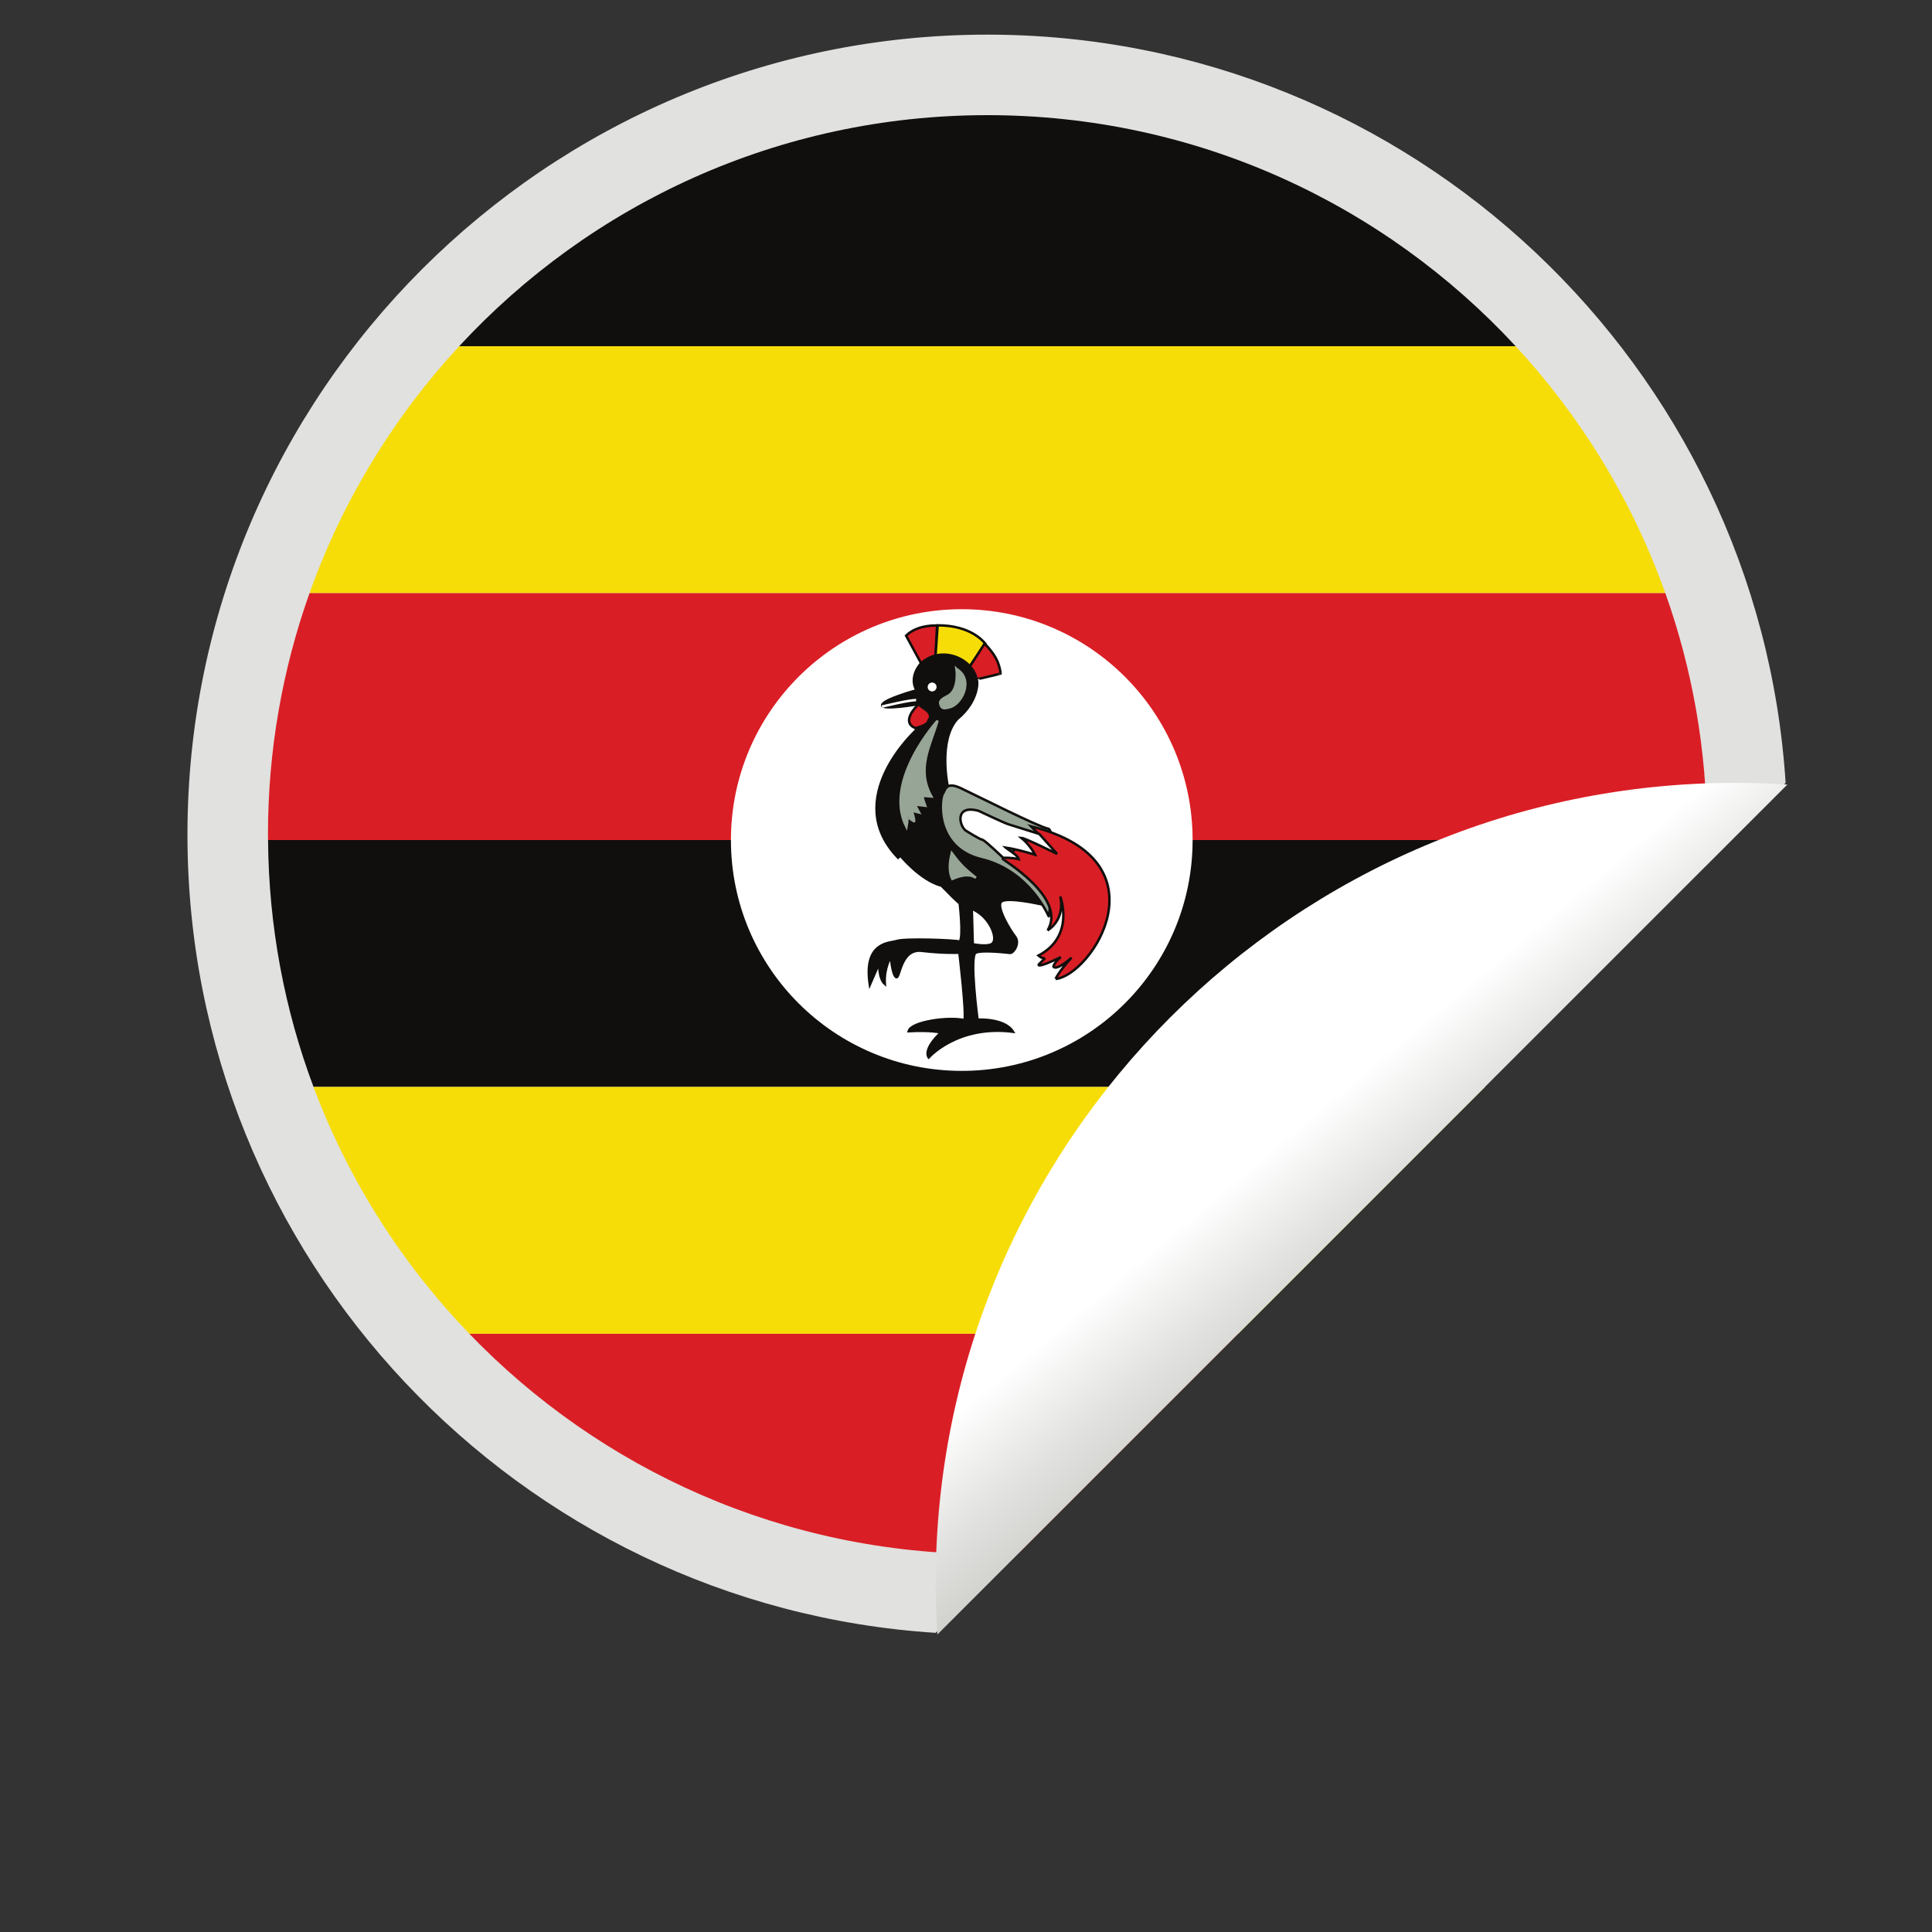
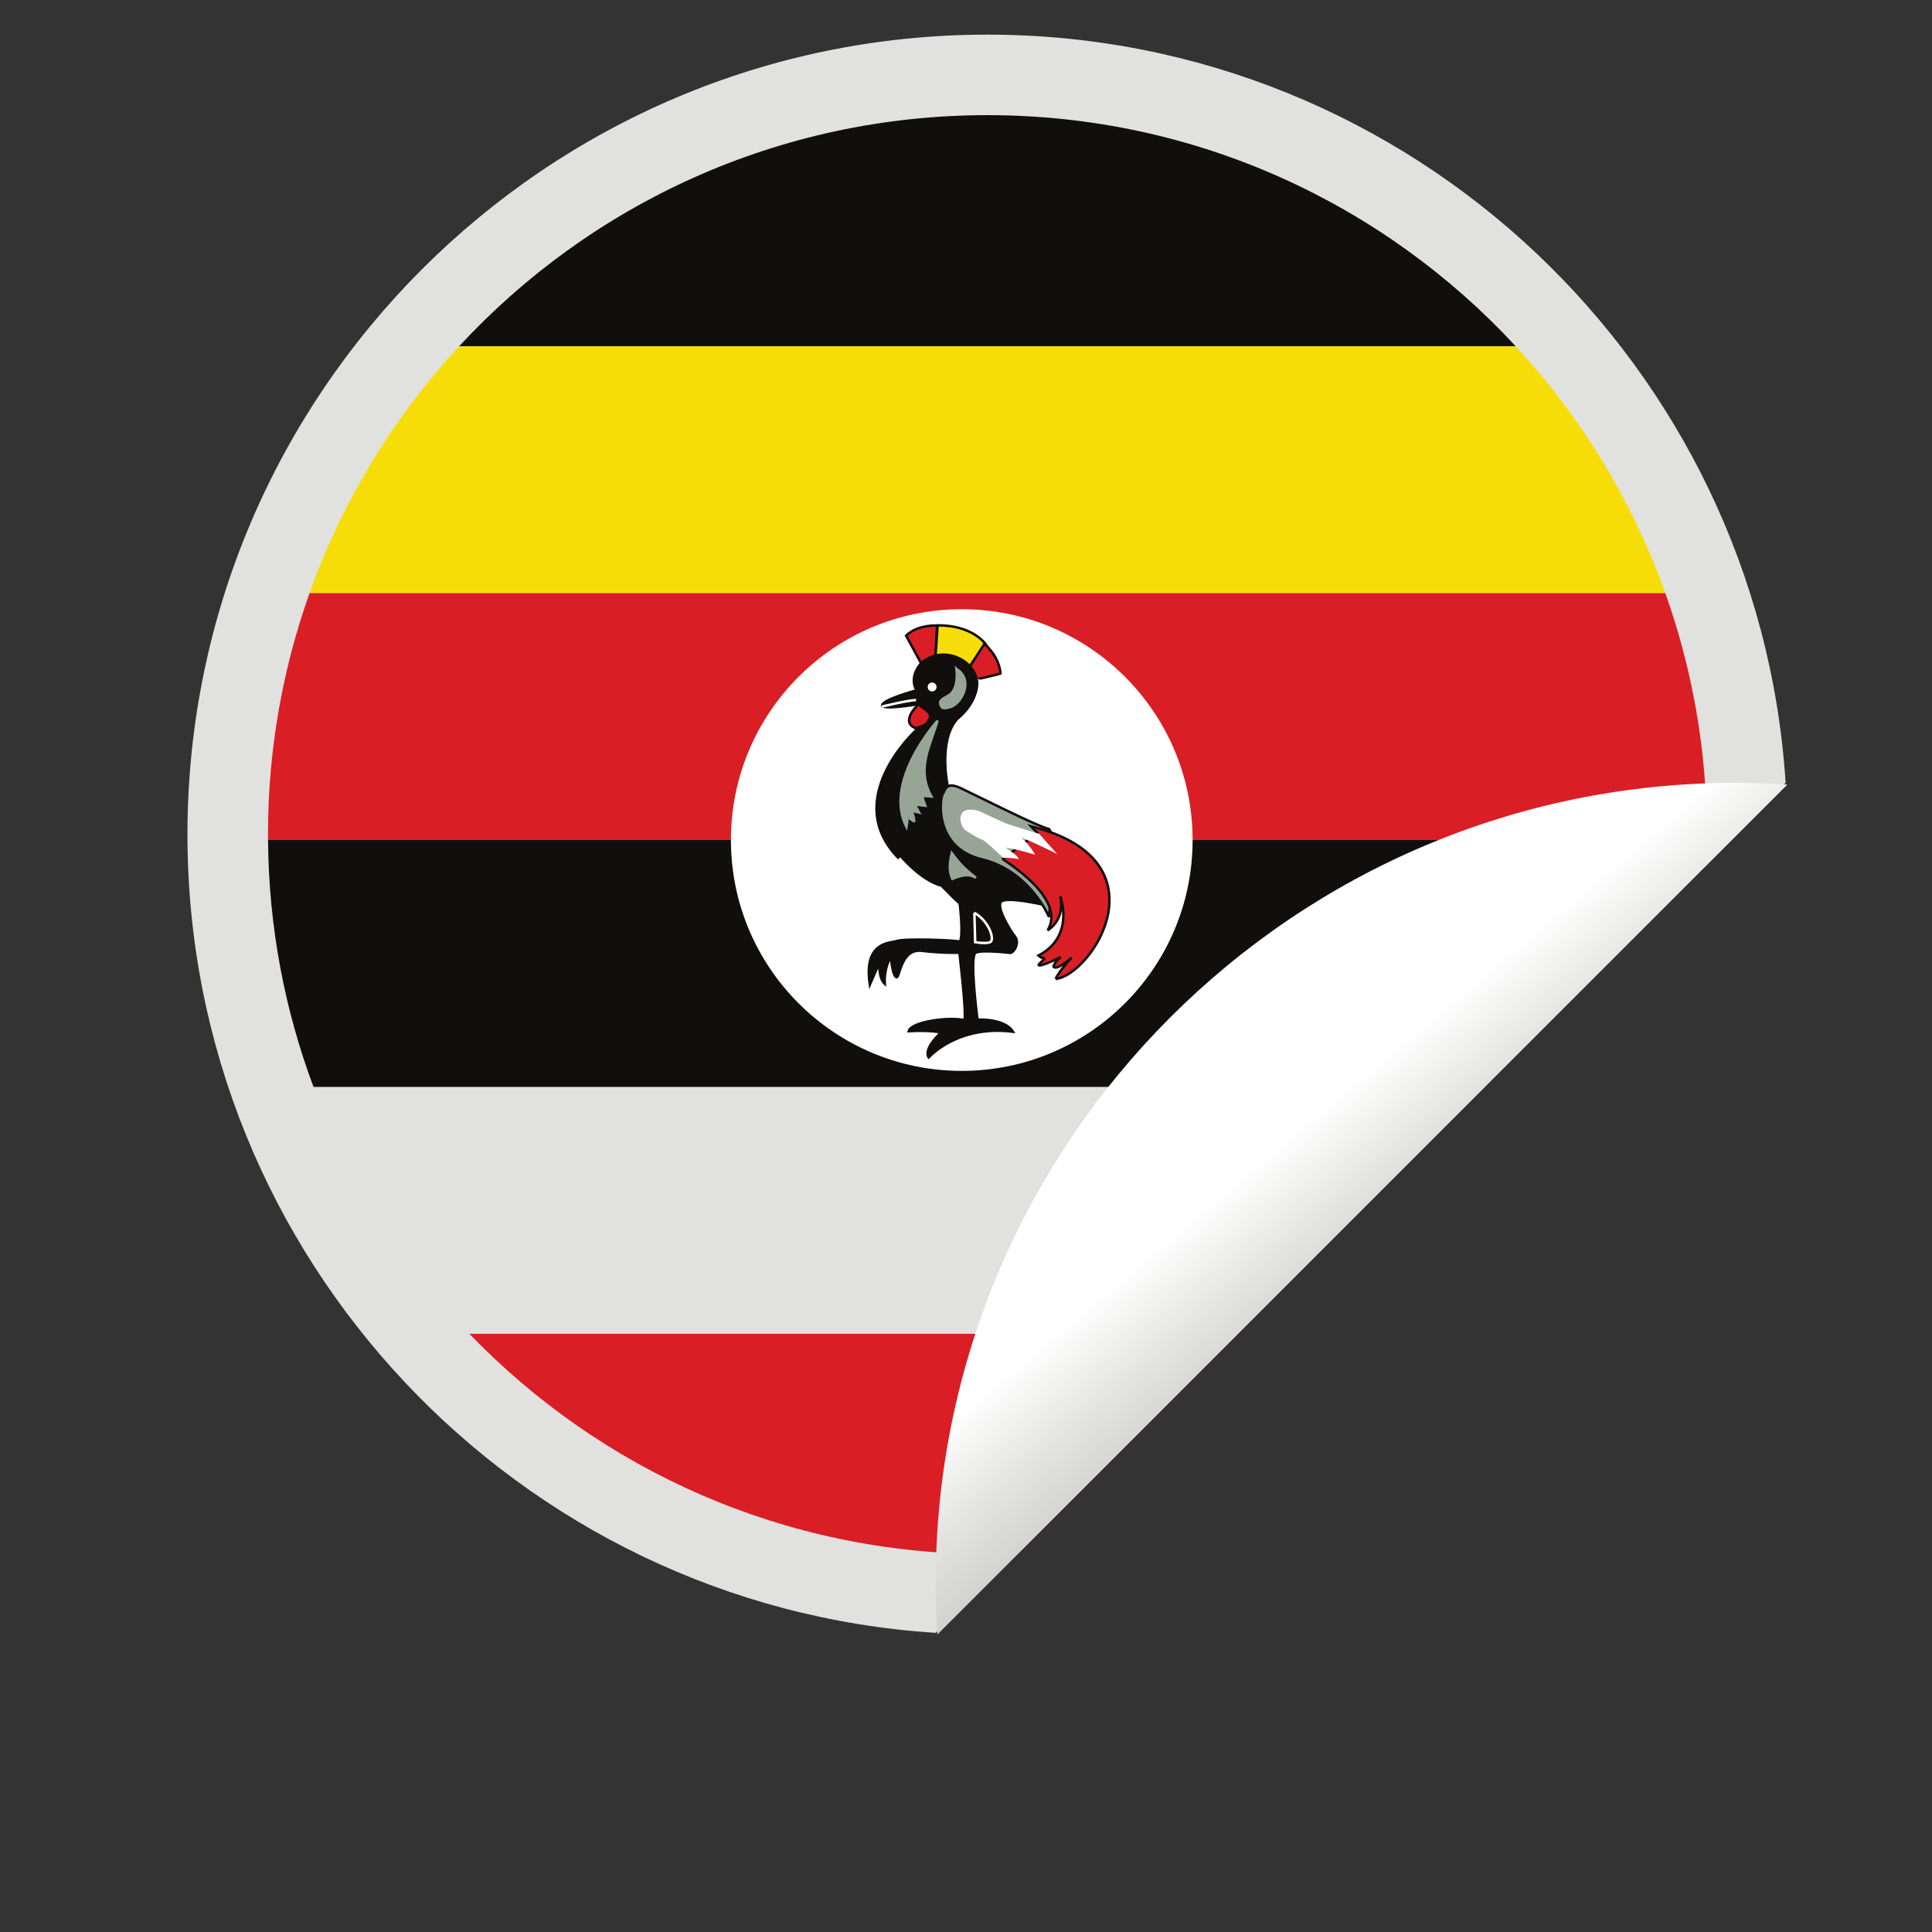
<svg xmlns="http://www.w3.org/2000/svg" version="1.1" viewBox="0 0 800 800" xml:space="preserve">
  <rect x="0" y="0" width="800" height="800" fill="#333333" stroke="none" />
  <defs>
    <clipPath id="b">
      <path d="m0 600h600v-600h-600z" />
    </clipPath>
    <linearGradient id="a" x2="1" gradientTransform="matrix(65.119 -77.606 77.606 65.119 368.54 289.56)" gradientUnits="userSpaceOnUse">
      <stop stop-color="#fff" offset="0" />
      <stop stop-color="#fff" offset=".517" />
      <stop stop-color="#e1e1df" offset=".807" />
      <stop stop-color="#d1d1ce" offset="1" />
    </linearGradient>
  </defs>
  <g transform="matrix(1.333 0 0 -1.333 0 800)">
    <g clip-path="url(#b)">
      <path d="m306.72 589.39c-137.01 0-248.49-111.47-248.49-248.49 0-131.62 102.87-239.66 232.42-247.97l264.03 264.04c-8.315 129.55-116.33 232.42-247.95 232.42" fill="#e1e1df" />
      <path d="m97.388 262.51h363.91l68.696 68.699c0.113 2.646 0.179 5.318 0.202 7.992h-446.93c0.201-26.971 5.175-52.8 14.125-76.691" fill="#110f0d" />
      <path d="m306.72 564.38c-64.874 0-123.28-27.65-164.1-71.795h328.22c-40.828 44.146-99.24 71.795-164.12 71.795" fill="#110f0d" />
      <path d="m142.62 492.59c-20.293-21.943-36.237-47.961-46.47-76.693h421.16c-10.234 28.732-26.178 54.751-46.474 76.693z" fill="#f7dd07" />
      <path d="m83.242 340.9c0-0.566 0.016-1.129 0.021-1.696h446.93c5e-3 0.565 0.022 1.128 0.022 1.693l0.011 3e-3c0 26.311-4.562 51.553-12.914 74.996h-421.16c-8.35-23.443-12.911-48.685-12.911-74.996" fill="#da1e25" />
-       <path d="m145.81 185.82h238.8l76.687 76.695h-363.91c10.814-28.873 27.425-54.908 48.421-76.695" fill="#f7dd07" />
      <path d="m306.72 117.4c3.249 0 6.472 0.087 9.692 0.218l68.194 68.198h-238.8c40.649-42.173 97.713-68.416 160.92-68.416" fill="#da1e25" />
-       <path d="m309.59 310.25v1.312l-0.938-0.684z" fill="#edec0b" />
      <path d="m555.21 356.44c-5.319 0.34-10.666 0.533-16.064 0.533-137.02 0-248.49-111.48-248.49-248.49 0-5.398 0.186-10.76 0.53-16.074l264.04 264.03z" fill="url(#a)" />
      <path d="m298.76 410.91c39.603 0 71.708-32.104 71.708-71.708 0-39.603-32.105-71.708-71.708-71.708-39.604 0-71.708 32.105-71.708 71.708 0 39.604 32.104 71.708 71.708 71.708" fill="#fff" />
      <path d="m286.12 394.12-4.65 8.566c1.795 1.794 4.815 3.182 9.627 3.182 0-0.327-0.489-9.383-0.489-9.383z" fill="#da1e25" />
      <path d="m286.12 394.12-4.65 8.566c1.795 1.794 4.815 3.182 9.627 3.182 0-0.327-0.489-9.383-0.489-9.383z" fill="none" stroke="#110f0d" stroke-width=".767" />
      <path d="m290.61 396.4 0.651 9.465s9.629 0.571 14.85-5.711c0.082 0.081-5.139-7.343-5.139-7.343z" fill="#f7dd07" />
      <path d="m290.61 396.4 0.651 9.465s9.629 0.571 14.85-5.711c0.082 0.081-5.139-7.343-5.139-7.343z" fill="none" stroke="#110f0d" stroke-width=".767" />
      <path d="m301.13 392.9 4.732 7.343c3.182-3.345 4.489-5.71 4.977-9.301 0.083-0.082-7.506-1.876-7.506-1.795 0 0.083-2.122 3.672-2.203 3.753" fill="#da1e25" />
      <path d="m301.13 392.9 4.732 7.343c3.182-3.345 4.489-5.71 4.977-9.301 0.083-0.082-7.506-1.876-7.506-1.795 0 0.083-2.122 3.672-2.203 3.753z" fill="none" stroke="#110f0d" stroke-width=".767" />
      <path d="m288.48 271.66s8.894 10.199 26.192 7.997c-2.612 4.243-11.018 3.752-11.018 3.752s-2.61 19.826-0.568 20.806c2.039 0.979 10.685-0.083 10.685-0.083 1.144 0 3.102 3.101 1.551 5.059-1.551 1.959-6.118 9.465-4.242 10.933 1.877 1.47 12.074-0.815 12.074-0.815l-28.8 36.877s-2.936 13.871 2.939 20.561c7.098 5.874 6.361 12.238 6.118 12.156-0.979 6.446-10.769 11.098-17.379 5.141-3.914-4.733-1.306-8.323-1.306-8.323s-10.278-2.774-10.687-4.568c-0.408-1.796 11.586 0.326 11.586 0.326l-1.143-8.24s-23.334-21.213-5.466-39.57c0.164 0.081 0.571 0.815 0.571 0.815s6.283-7.751 12.891-9.465c6.201-6.363 5.63-5.384 5.63-5.384s1.223-10.035 0.082-11.994c-1.551 0.489-17.38 1.061-19.746 0.164-2.12-0.654-10.279-0.245-8.24-13.545 1.55 3.591 2.938 6.773 2.938 6.773s-0.245-4.814 1.713-6.528c-0.326 5.06 1.877 8.485 1.877 8.485s0.408-5.547 1.631-6.364c1.224-0.814 1.224 8.976 7.997 8.16 6.772-0.817 11.666-0.571 11.666-0.571s2.284-19.173 1.55-20.969c-4.896 1.144-16.561-0.489-17.297-3.426 6.854 0.408 10.036-0.409 10.036-0.409s-5.548-4.894-3.835-7.751" fill="#110f0d" />
      <path d="m288.48 271.66s8.894 10.199 26.192 7.997c-2.612 4.243-11.018 3.752-11.018 3.752s-2.61 19.826-0.568 20.806c2.039 0.979 10.685-0.083 10.685-0.083 1.144 0 3.102 3.101 1.551 5.059-1.551 1.959-6.118 9.465-4.242 10.933 1.877 1.47 12.074-0.815 12.074-0.815l-28.8 36.877s-2.936 13.871 2.939 20.561c7.098 5.874 6.361 12.238 6.118 12.156-0.979 6.446-10.769 11.098-17.379 5.141-3.914-4.733-1.306-8.323-1.306-8.323s-10.278-2.774-10.687-4.568c-0.408-1.796 11.586 0.326 11.586 0.326l-1.143-8.24s-23.334-21.213-5.466-39.57c0.164 0.081 0.571 0.815 0.571 0.815s6.283-7.751 12.891-9.465c6.201-6.363 5.63-5.384 5.63-5.384s1.223-10.035 0.082-11.994c-1.551 0.489-17.38 1.061-19.746 0.164-2.12-0.654-10.279-0.245-8.24-13.545 1.55 3.591 2.938 6.773 2.938 6.773s-0.245-4.814 1.713-6.528c-0.326 5.06 1.877 8.485 1.877 8.485s0.408-5.547 1.631-6.364c1.224-0.814 1.224 8.976 7.997 8.16 6.772-0.817 11.666-0.571 11.666-0.571s2.284-19.173 1.55-20.969c-4.896 1.144-16.561-0.489-17.297-3.426 6.854 0.408 10.036-0.409 10.036-0.409s-5.548-4.894-3.835-7.751z" fill="none" stroke="#110f0d" stroke-width=".767" />
      <path d="m291.24 376.28s-16.98-18.714-9.655-33.036c0.391 1.997 0.22 3.252 0.466 3.171-0.409 0.245 2.105-1.723 1.914-1.34 0.053 1.036-0.767 3.255-0.767 3.255 0.767-0.192 1.533-0.385 2.299-0.575-0.447 0.829-0.895 1.659-1.341 2.488 1.085-0.127 2.17-0.255 3.255-0.382 0 0-1.149 3.063-0.766 3.063 0.382 0 2.68-0.192 2.68-0.192-4.827 8.666-0.273 15.862 1.915 23.548" fill="#97a596" />
      <path d="m291.24 376.28s-16.98-18.714-9.655-33.036c0.391 1.997 0.22 3.252 0.466 3.171-0.409 0.245 2.105-1.723 1.914-1.34 0.053 1.036-0.767 3.255-0.767 3.255 0.767-0.192 1.533-0.385 2.299-0.575-0.447 0.829-0.895 1.659-1.341 2.488 1.085-0.127 2.17-0.255 3.255-0.382 0 0-1.149 3.063-0.766 3.063 0.382 0 2.68-0.192 2.68-0.192-4.827 8.666-0.273 15.862 1.915 23.548z" fill="none" stroke="#97a596" stroke-width=".767" />
      <path d="m297.13 392.33s0.897-6.446-2.612-8.321c-0.57-0.408-2.773-1.143-2.446-2.449 0.407-1.794 1.386-1.468 2.773-1.141 3.672 0.652 7.914 8.484 2.285 11.911" fill="#97a596" />
      <path d="m297.13 392.33s0.897-6.446-2.612-8.321c-0.57-0.408-2.773-1.143-2.446-2.449 0.407-1.794 1.386-1.468 2.773-1.141 3.672 0.652 7.914 8.484 2.285 11.911z" fill="none" stroke="#97a596" stroke-width=".767" />
      <path d="m289.55 388.13c0.763 0 1.382-0.617 1.382-1.379 0-0.763-0.619-1.38-1.382-1.38-0.761 0-1.379 0.617-1.379 1.38 0 0.762 0.618 1.379 1.379 1.379" fill="#fff" />
      <path d="m285.38 381.39c-0.897-0.735-5.628-5.631-0.978-7.425 4.813 1.305 3.509 2.203 4.57 3.262 0.026 2.205-2.394 2.776-3.592 4.163" fill="#da1e25" />
      <path d="m285.38 381.39c-0.897-0.735-5.628-5.631-0.978-7.425 4.813 1.305 3.509 2.203 4.57 3.262 0.026 2.205-2.394 2.776-3.592 4.163z" fill="none" stroke="#110f0d" stroke-width=".767" />
      <path d="m295.66 335.13c-0.246-1.06-1.306-4.976 0.163-7.995 4.08 1.714 5.955 1.225 7.345 0.326-3.346 2.693-4.652 3.835-7.508 7.669" fill="#97a596" />
      <path d="m295.66 335.13c-0.246-1.06-1.306-4.976 0.163-7.995 4.08 1.714 5.955 1.225 7.345 0.326-3.346 2.693-4.652 3.835-7.508 7.669z" fill="none" stroke="#97a596" stroke-width=".767" />
-       <path d="m302.68 316.61 0.244-9.137s3.182-0.571 4.651 0c1.468 0.571-0.082 6.363-4.895 9.137" fill="#fff" />
-       <path d="m302.68 316.61 0.244-9.137s3.182-0.571 4.651 0c1.468 0.571-0.082 6.363-4.895 9.137z" fill="none" stroke="#fff" stroke-width=".767" />
+       <path d="m302.68 316.61 0.244-9.137s3.182-0.571 4.651 0c1.468 0.571-0.082 6.363-4.895 9.137" fill="none" stroke="#fff" stroke-width=".767" />
      <path d="m325.77 315.47s-5.875 14.196-20.887 17.786c-15.011 3.59-13.054 19.581-11.83 20.56 0.653 1.388 1.143 3.509 5.467 1.469s24.231-12.075 27.085-12.564c2.858-0.49 0.411-27.577 0.165-27.251" fill="#97a596" />
      <path d="m325.77 315.47s-5.875 14.196-20.887 17.786c-15.011 3.59-13.054 19.581-11.83 20.56 0.653 1.388 1.143 3.509 5.467 1.469s24.231-12.075 27.085-12.564c2.858-0.49 0.411-27.577 0.165-27.251z" fill="none" stroke="#110f0d" stroke-width=".767" />
      <path d="m311.49 333.34c-0.246-0.162 20.07-11.993 13.95-22.191 5.794 3.835 3.916 10.524 3.916 10.524s4.733-12.32-6.771-18.356c1.224-1.062 2.04-0.817 2.04-0.817l-1.959-1.958s-0.897-1.469 6.854 2.286c-2.123-1.714-2.285-2.939-2.285-2.939s0.572-1.631 5.63 2.776c-4.079-4.407-4.977-6.691-4.977-6.609 11.013 0.978 35.002 36.795-7.587 47.402 2.284-2.366 1.958-2.04 1.958-2.04z" fill="#da1e25" />
      <path d="m311.49 333.34c-0.246-0.162 20.07-11.993 13.95-22.191 5.794 3.835 3.916 10.524 3.916 10.524s4.733-12.32-6.771-18.356c1.224-1.062 2.04-0.817 2.04-0.817l-1.959-1.958s-0.897-1.469 6.854 2.286c-2.123-1.714-2.285-2.939-2.285-2.939s0.572-1.631 5.63 2.776c-4.079-4.407-4.977-6.691-4.977-6.609 11.013 0.978 35.002 36.795-7.587 47.402 2.284-2.366 1.958-2.04 1.958-2.04z" fill="none" stroke="#110f0d" stroke-width=".767" />
      <path d="m312.39 336.85c2.772-1.957 3.752-2.611 4.079-3.59-2.531 0.571-4.815 0.409-4.815 0.409s-5.466 5.22-6.445 5.628c-0.734 0-4.977 2.693-4.977 2.693-2.121 1.06-4.08 8.403 3.753 6.283 8.076-3.835 9.219-4.162 9.219-4.162 3.21-1.006 6.419-2.012 9.628-3.018 1.849-2.067 3.698-4.134 5.548-6.202 0 0-9.872 4.897-11.095 4.978 2.692-2.203 4.241-5.221 4.241-5.221-3.127 0.898-5.845 1.712-9.136 2.202" fill="#fff" />
-       <path d="m312.39 336.85c2.772-1.957 3.752-2.611 4.079-3.59-2.531 0.571-4.815 0.409-4.815 0.409s-5.466 5.22-6.445 5.628c-0.734 0-4.977 2.693-4.977 2.693-2.121 1.06-4.08 8.403 3.753 6.283 8.076-3.835 9.219-4.162 9.219-4.162 3.21-1.006 6.419-2.012 9.628-3.018 1.849-2.067 3.698-4.134 5.548-6.202 0 0-9.872 4.897-11.095 4.978 2.692-2.203 4.241-5.221 4.241-5.221-3.127 0.898-5.845 1.712-9.136 2.202z" fill="none" stroke="#110f0d" stroke-width=".767" />
      <path d="m273.96 380.66s9.463 2.284 10.607 1.958" fill="#110f0d" />
      <path d="m273.96 380.66s9.463 2.284 10.607 1.958" fill="none" stroke="#fff" stroke-width=".767" />
    </g>
  </g>
</svg>